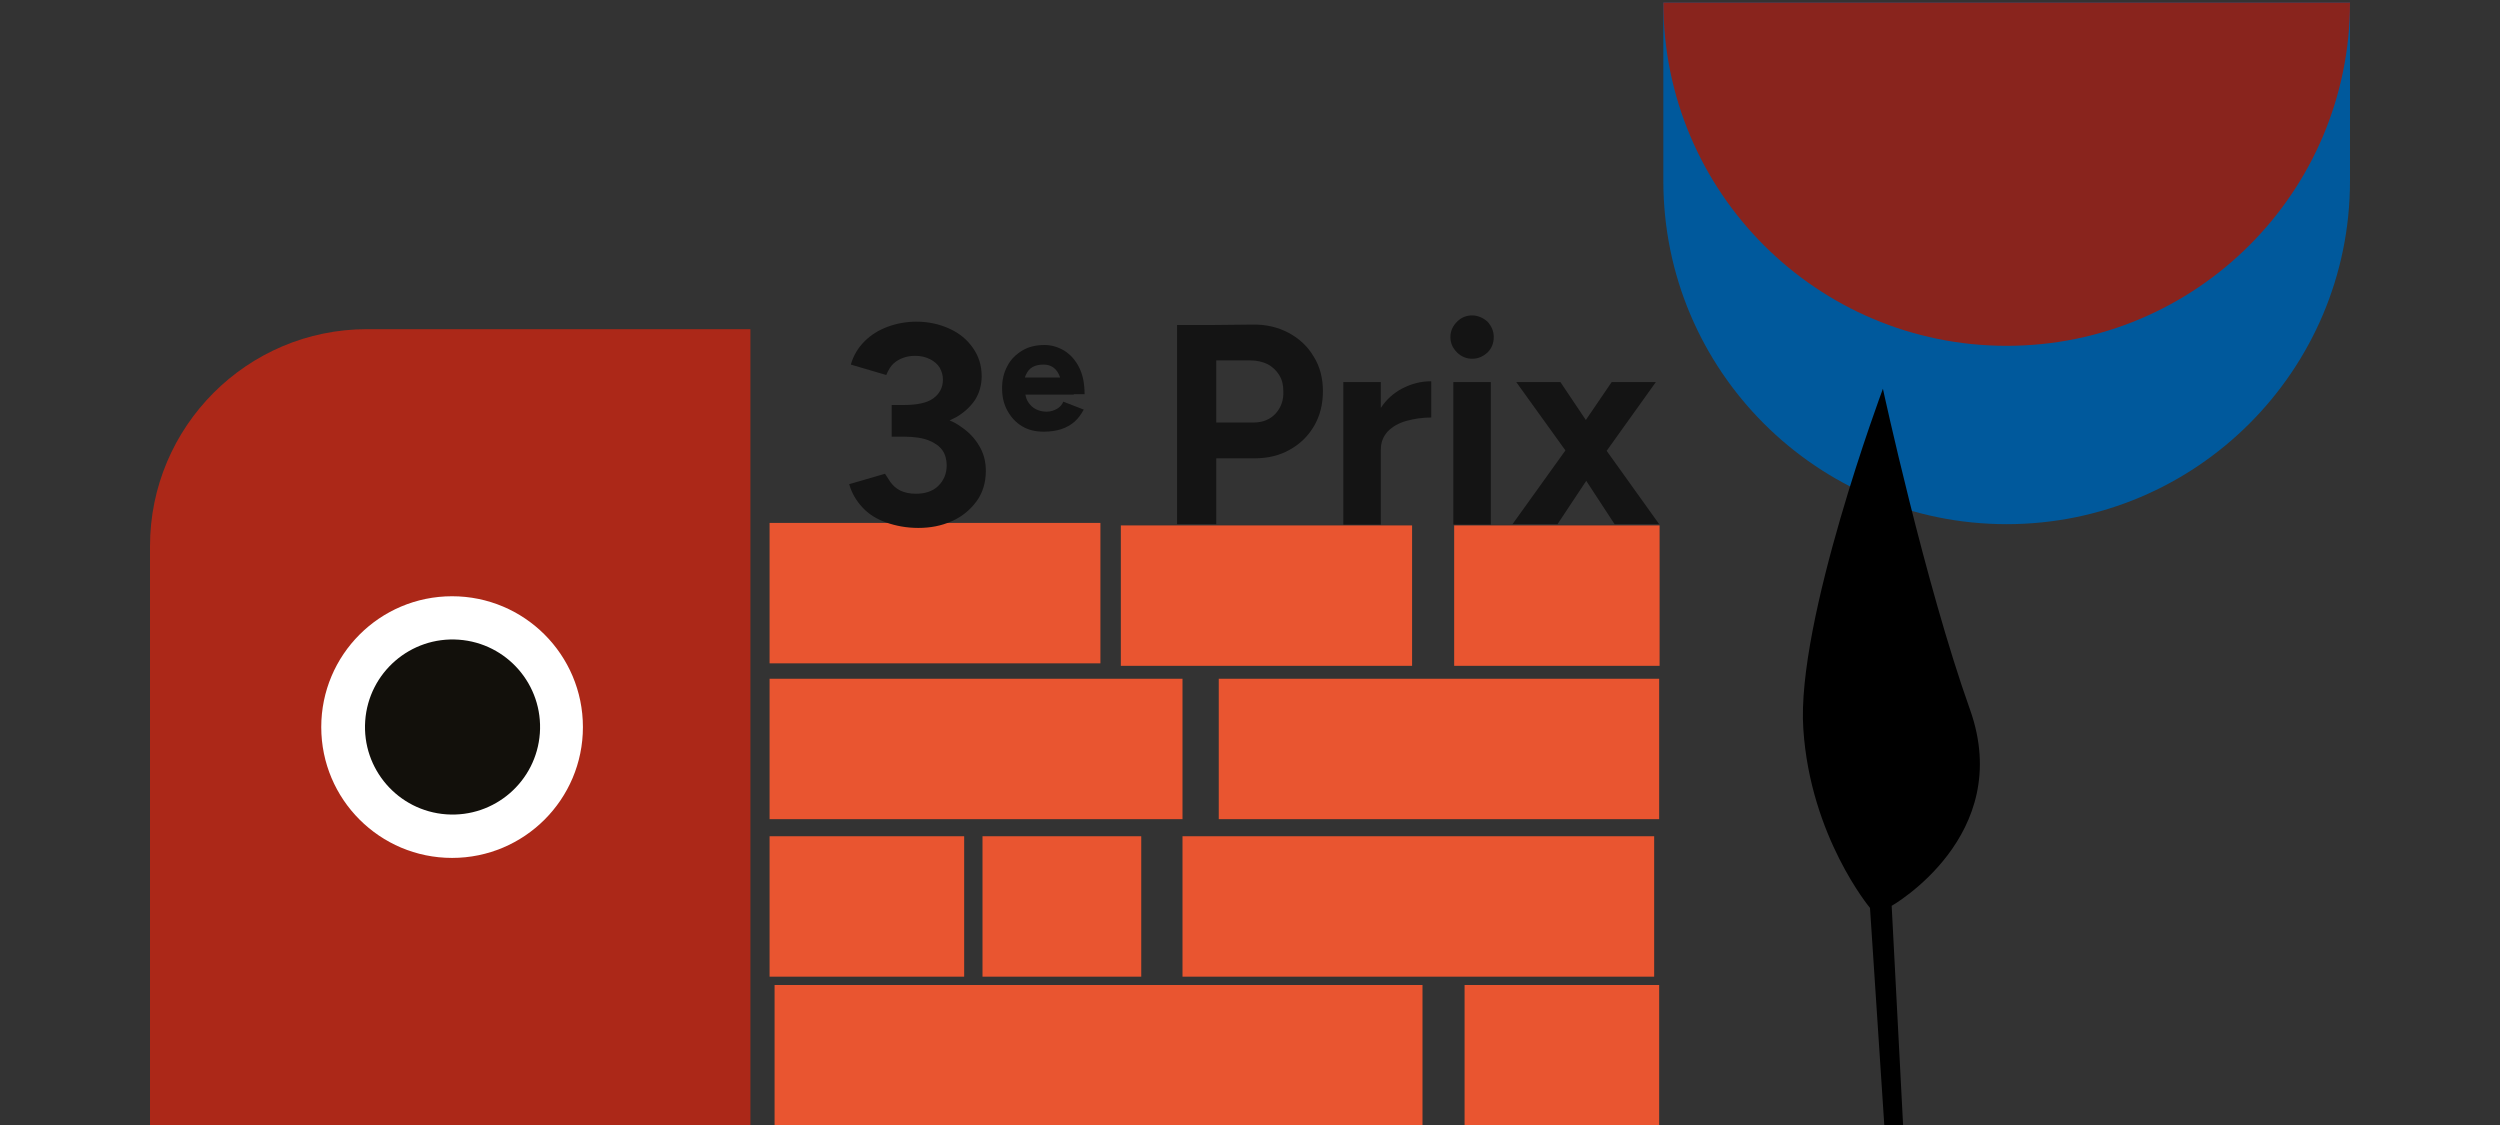
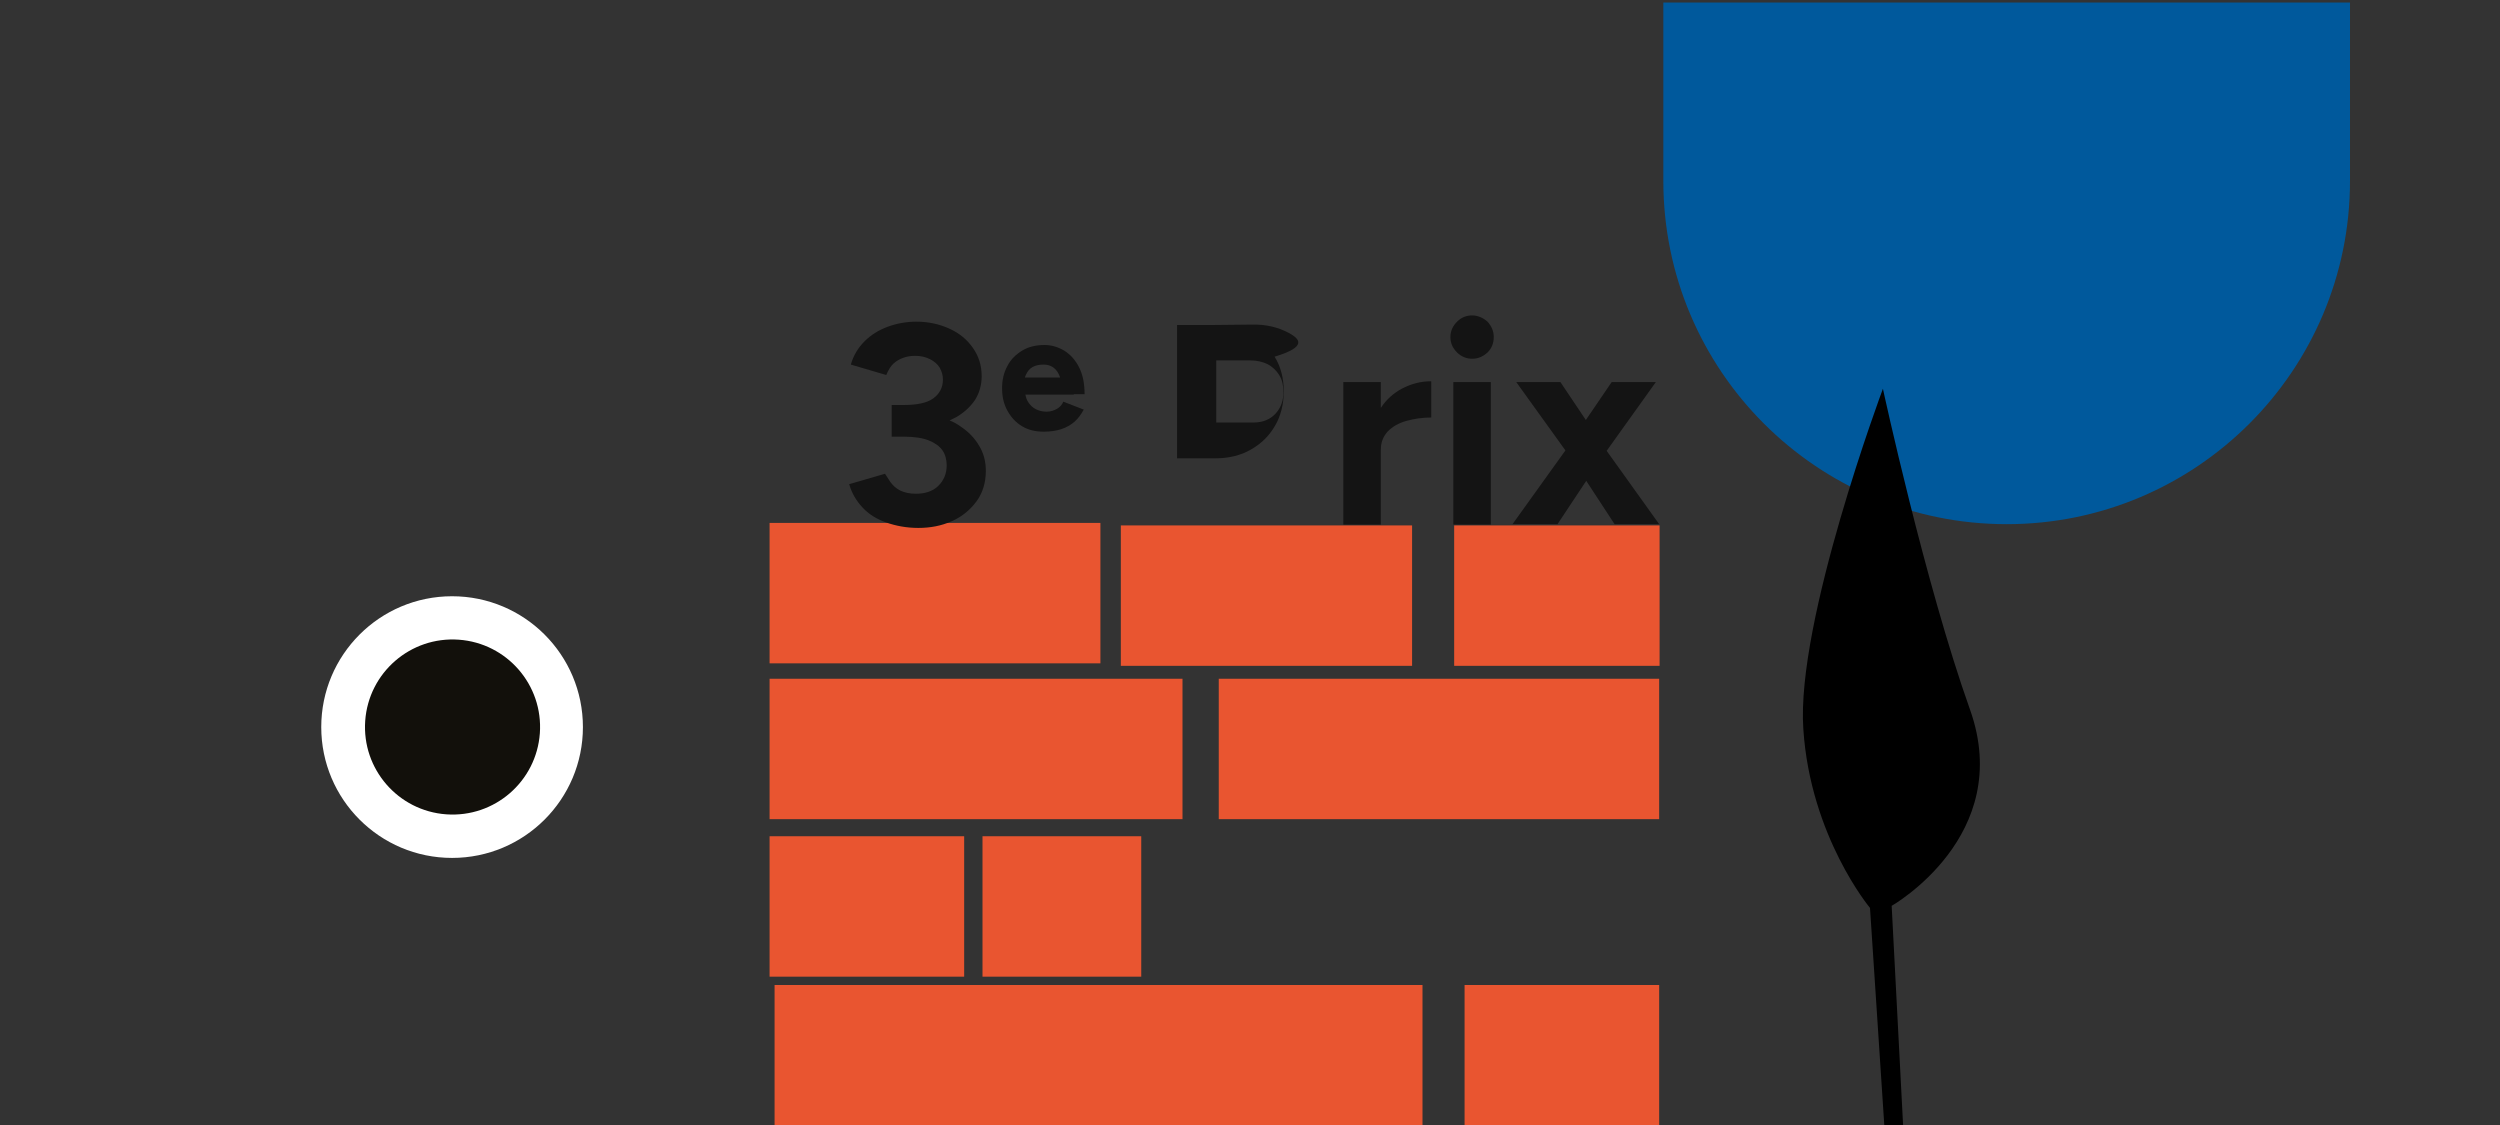
<svg xmlns="http://www.w3.org/2000/svg" version="1.1" id="Ebene_1" x="0px" y="0px" viewBox="0 0 600 270" style="enable-background:new 0 0 600 270;" xml:space="preserve">
  <rect x="0" y="0" width="600" height="270" fill="#333333" stroke="none" />
  <style type="text/css">
	.st0{fill:#E95530;}
	.st1{fill:#00599C;}
	.st2{fill:#89241D;}
	.st3{fill:#AC2818;}
	.st4{fill:#FFFFFF;}
	.st5{fill:#12100B;}
	.st6{fill:#141414;}
</style>
  <g>
    <rect x="185.9" y="236.4" class="st0" width="155.5" height="33.7" />
    <rect x="351.5" y="236.4" class="st0" width="46.7" height="33.7" />
    <rect x="269" y="126.1" class="st0" width="69.9" height="33.7" />
    <rect x="349" y="126.1" class="st0" width="49.3" height="33.7" />
    <rect x="292.5" y="162.9" class="st0" width="105.7" height="33.7" />
    <rect x="184.7" y="162.9" class="st0" width="99.1" height="33.7" />
    <rect x="184.7" y="125.5" class="st0" width="79.4" height="33.7" />
-     <rect x="283.8" y="200.7" class="st0" width="113.2" height="33.7" />
    <rect x="184.7" y="200.7" class="st0" width="46.7" height="33.7" />
    <rect x="235.8" y="200.7" class="st0" width="38.1" height="33.7" />
  </g>
  <g>
    <path class="st1" d="M481.6,125.8c45.5,0,82.4-36.9,82.4-82.4V0.6H399.2v42.8C399.2,88.9,436.1,125.8,481.6,125.8L481.6,125.8z" />
-     <path class="st2" d="M481.6,83C527.1,83,564,46.1,564,0.6H399.2C399.2,46.1,436.1,83,481.6,83L481.6,83z" />
  </g>
  <g>
-     <path class="st3" d="M180.1,270H36V131.1C36,102.4,59.3,79,88.1,79h92V270L180.1,270z" />
    <g>
      <circle class="st4" cx="108.5" cy="174.5" r="31.4" />
      <ellipse transform="matrix(7.088900e-02 -0.998 0.998 7.088900e-02 -73.234 270.396)" class="st5" cx="108.5" cy="174.5" rx="21" ry="21" />
    </g>
  </g>
  <g>
    <path class="st6" d="M230.6,102.4c-0.8-0.6-1.7-1.1-2.7-1.5c0.6-0.3,1.2-0.6,1.8-0.9c1.8-1.1,3.2-2.4,4.3-4c1-1.6,1.6-3.5,1.6-5.7   c0-2.6-0.7-4.8-2.1-6.8c-1.4-2-3.2-3.5-5.6-4.6c-2.4-1.1-5-1.7-8-1.7c-2.3,0-4.6,0.4-6.8,1.2c-2.2,0.8-4.1,2-5.6,3.5   s-2.7,3.4-3.3,5.6l8.5,2.5c0.5-1.2,1.1-2.2,1.8-2.8c0.8-0.7,1.6-1.1,2.5-1.4c0.9-0.3,1.8-0.4,2.7-0.4c1.3,0,2.5,0.3,3.5,0.8   c1,0.5,1.8,1.2,2.3,2c0.5,0.9,0.8,1.8,0.8,2.9c0,1.9-0.8,3.4-2.3,4.5c-1.5,1.1-3.9,1.6-7.1,1.6h-2.9v1.3v4.6v1.7h2.9   c2.5,0,4.5,0.3,6,0.9c1.5,0.6,2.6,1.4,3.3,2.4c0.7,1,1,2.3,1,3.6c0,2-0.7,3.6-2,4.9c-1.3,1.3-3.2,1.9-5.4,1.9   c-1.5,0-2.8-0.3-3.8-0.8c-1-0.5-1.7-1.2-2.3-2c-0.5-0.8-1-1.5-1.3-2l-8.6,2.5c0.6,2.1,1.7,4,3.2,5.6c1.5,1.6,3.4,2.8,5.7,3.6   c2.3,0.8,4.8,1.3,7.7,1.3c2.9,0,5.5-0.5,8-1.6c2.5-1.1,4.4-2.7,5.9-4.7s2.3-4.5,2.3-7.4c0-2.2-0.5-4.2-1.6-6   C233.9,105.1,232.4,103.6,230.6,102.4z" />
    <path class="st6" d="M257.7,94.6h2.6c0-2.5-0.4-4.6-1.3-6.4c-0.9-1.8-2.1-3.1-3.5-4c-1.5-0.9-3.1-1.4-4.8-1.4c-2,0-3.8,0.4-5.3,1.3   c-1.5,0.9-2.8,2.1-3.6,3.7c-0.9,1.6-1.3,3.4-1.3,5.4c0,2,0.4,3.8,1.3,5.4c0.9,1.6,2,2.8,3.5,3.7c1.5,0.9,3.2,1.3,5.2,1.3   c1.6,0,2.9-0.2,4.2-0.6c1.2-0.4,2.3-1,3.2-1.8c0.9-0.8,1.6-1.8,2.2-2.9l-4.9-1.9c-0.3,0.7-0.8,1.3-1.5,1.7s-1.5,0.7-2.5,0.7   c-1,0-1.8-0.2-2.6-0.6c-0.8-0.4-1.4-1-1.9-1.8c-0.3-0.5-0.5-1.1-0.6-1.7h9.2H257.7z M246,90.5c0.1-0.2,0.1-0.3,0.2-0.5   c0.4-0.9,0.9-1.5,1.6-1.9c0.7-0.4,1.6-0.6,2.6-0.6c0.9,0,1.7,0.2,2.4,0.7c0.7,0.5,1.2,1.2,1.6,2.3c0,0,0,0.1,0,0.1H246z" />
-     <path class="st6" d="M309.3,79.9c-2.6-1.4-5.6-2.1-9-2l-9.5,0.1h-8.3v47.8h9.4V110h9.2c3.2,0,6.1-0.7,8.5-2.1   c2.5-1.4,4.4-3.3,5.8-5.7c1.4-2.4,2.1-5.2,2.1-8.3c0-3.1-0.7-5.9-2.2-8.3C313.9,83.2,311.9,81.3,309.3,79.9z M306.1,99.3   c-1.3,1.4-3.1,2.1-5.2,2.1h-9V86.5h8.2c1.5,0,2.9,0.3,4.1,0.9c1.2,0.6,2.1,1.5,2.8,2.6c0.7,1.1,1,2.4,1,3.9   C308.1,96.1,307.4,97.9,306.1,99.3z" />
+     <path class="st6" d="M309.3,79.9c-2.6-1.4-5.6-2.1-9-2l-9.5,0.1h-8.3v47.8V110h9.2c3.2,0,6.1-0.7,8.5-2.1   c2.5-1.4,4.4-3.3,5.8-5.7c1.4-2.4,2.1-5.2,2.1-8.3c0-3.1-0.7-5.9-2.2-8.3C313.9,83.2,311.9,81.3,309.3,79.9z M306.1,99.3   c-1.3,1.4-3.1,2.1-5.2,2.1h-9V86.5h8.2c1.5,0,2.9,0.3,4.1,0.9c1.2,0.6,2.1,1.5,2.8,2.6c0.7,1.1,1,2.4,1,3.9   C308.1,96.1,307.4,97.9,306.1,99.3z" />
    <path class="st6" d="M331.4,97.9v-6.2h-9v34.2h9v-18c0-1.8,0.6-3.2,1.7-4.4c1.1-1.1,2.6-2,4.5-2.5c1.8-0.5,3.8-0.8,5.9-0.8v-8.7   c-2.5,0-4.8,0.6-7.1,1.8C334.4,94.4,332.7,95.9,331.4,97.9z" />
    <path class="st6" d="M353.3,75.7c-1.4,0-2.6,0.5-3.6,1.5c-1,1-1.6,2.2-1.6,3.7c0,1.4,0.5,2.6,1.6,3.7c1,1,2.3,1.5,3.6,1.5   c1.4,0,2.6-0.5,3.7-1.5c1-1,1.5-2.2,1.5-3.7c0-1.4-0.5-2.6-1.5-3.7C356,76.3,354.7,75.7,353.3,75.7z" />
    <rect x="348.8" y="91.7" class="st6" width="9" height="34.2" />
    <polygon class="st6" points="398.2,125.8 385.6,108.2 397.4,91.7 386.8,91.7 380.6,100.8 374.5,91.7 363.9,91.7 375.7,108.1    363,125.8 373.8,125.8 380.7,115.4 387.5,125.8  " />
  </g>
  <path d="M454,217.4c0,0,29.6-16.8,18.8-47.1C462,140,451.9,93.3,451.9,93.3s-20.9,55.9-19.1,81.7c1.7,25.8,16,42.9,16,42.9l3.9,59.3  l4.4-0.3L454,217.4L454,217.4z" />
</svg>